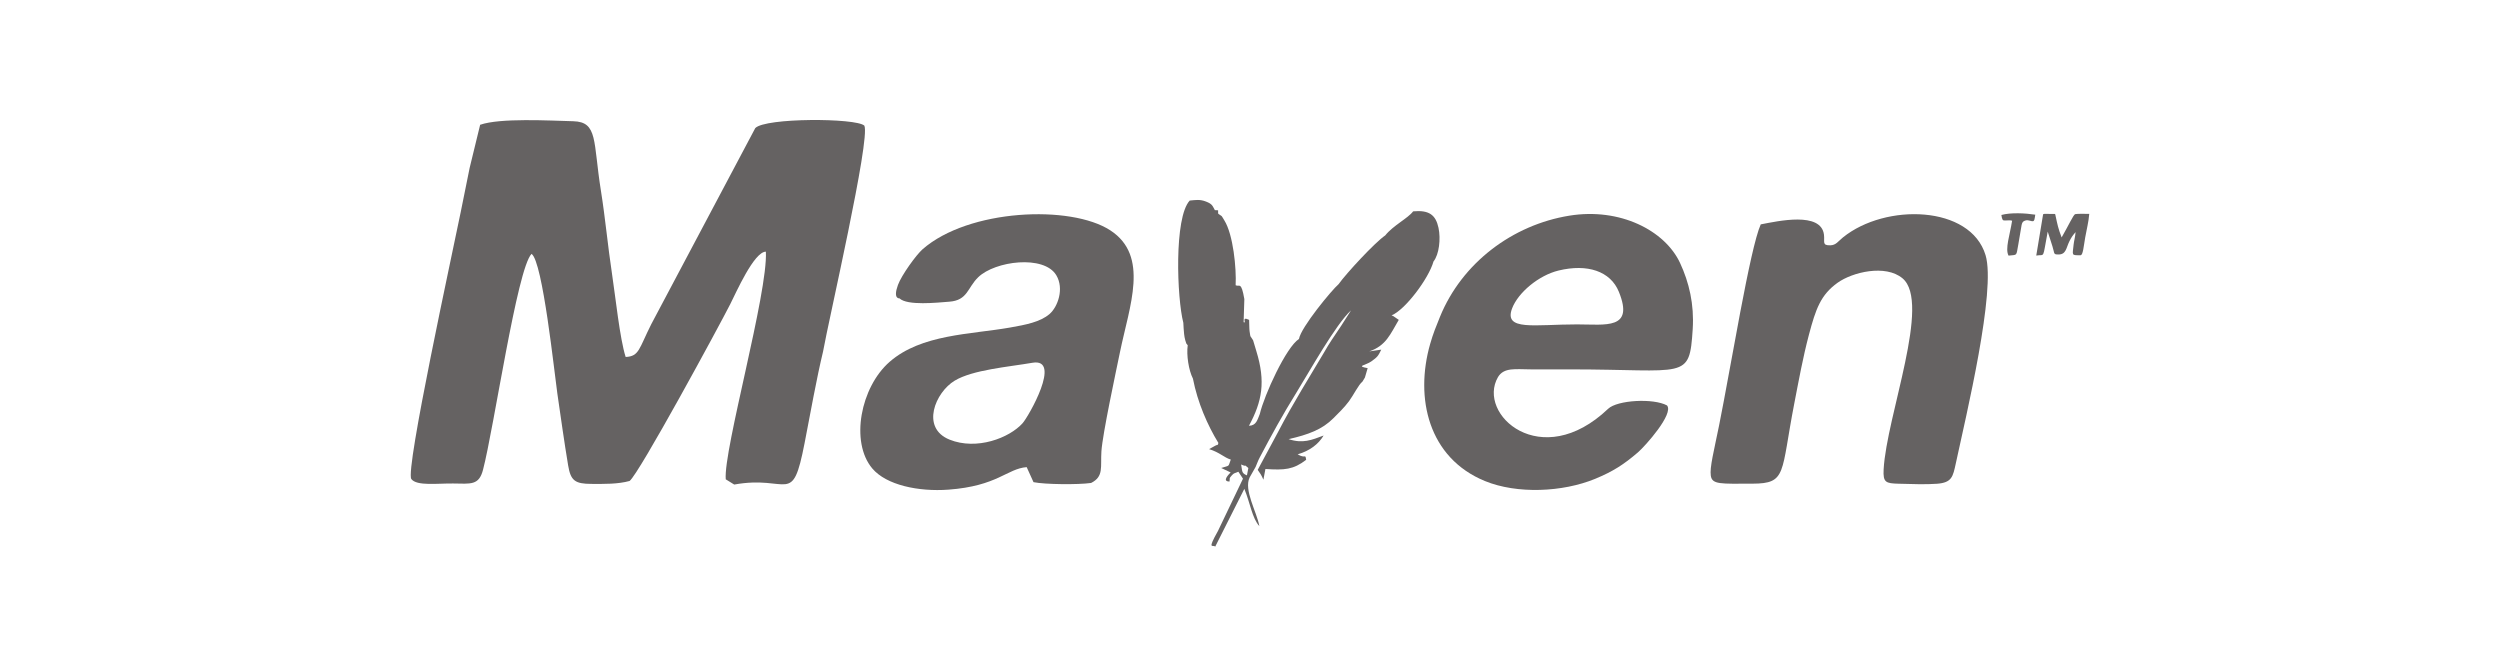
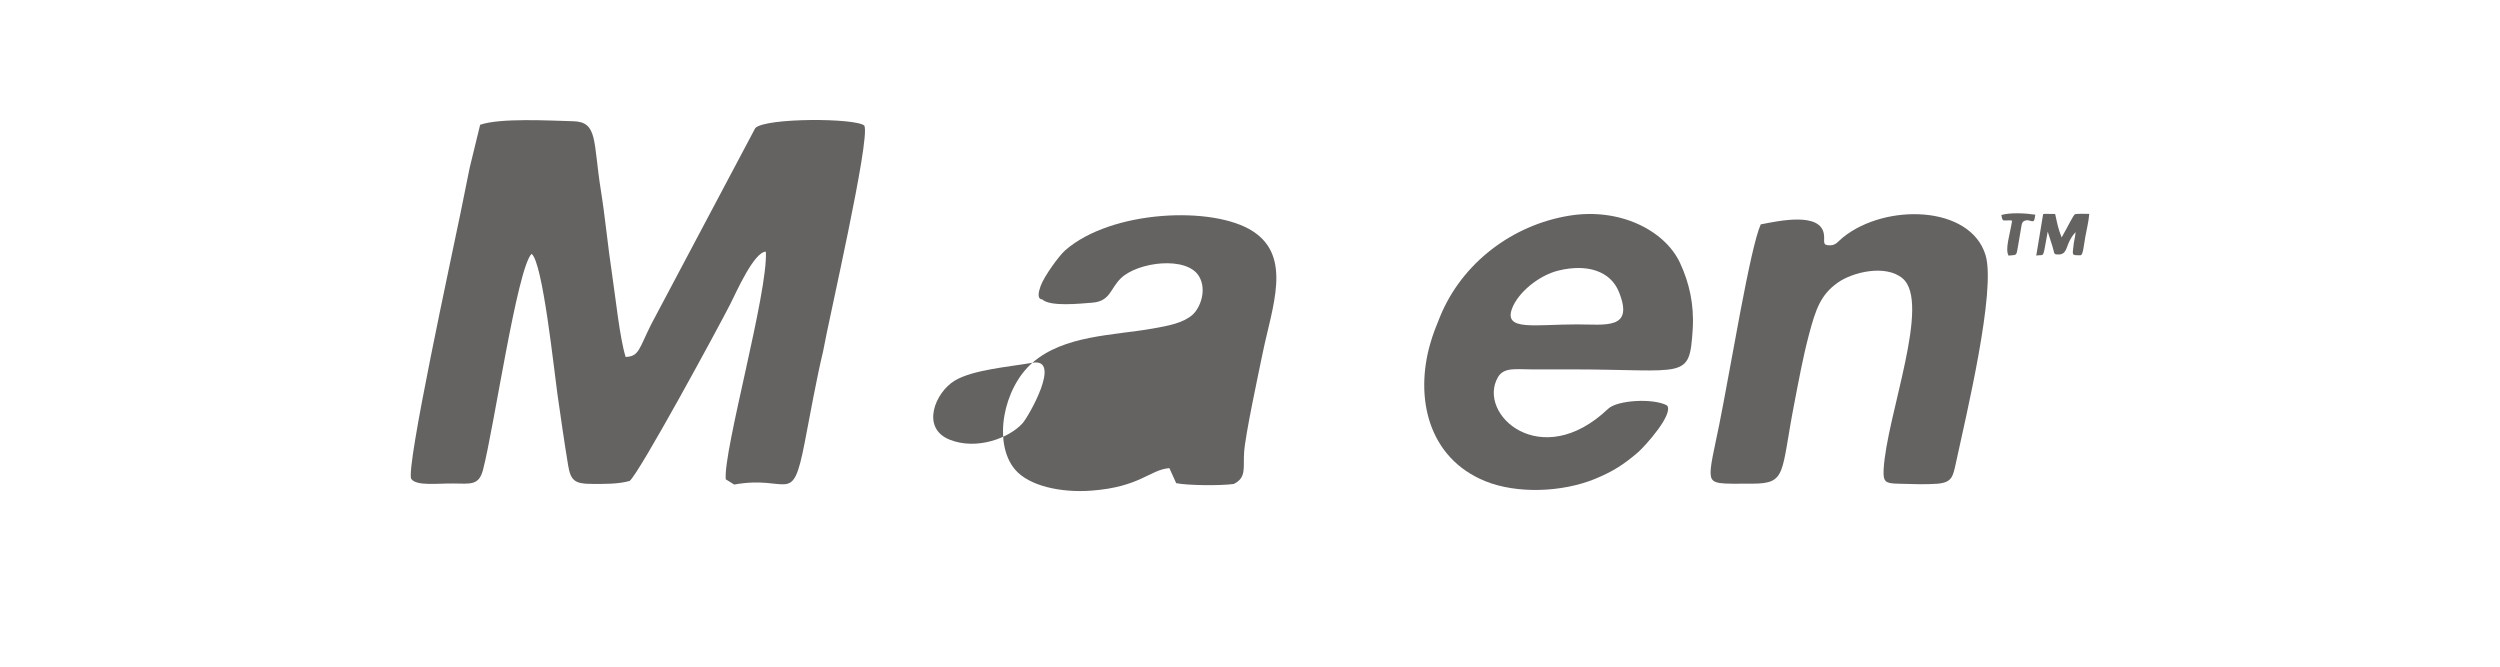
<svg xmlns="http://www.w3.org/2000/svg" xml:space="preserve" width="127mm" height="33.867mm" version="1.1" style="shape-rendering:geometricPrecision; text-rendering:geometricPrecision; image-rendering:optimizeQuality; fill-rule:evenodd; clip-rule:evenodd" viewBox="0 0 12700 3386.66">
  <defs>
    <style type="text/css">
   
    .fil0 {fill:#656262}
   
  </style>
  </defs>
  <g id="Layer_x0020_1">
    <g id="_2799841943792">
      <path class="fil0" d="M2439.13 633.86l-53.36 219.09c-15.04,75.72 -29.66,146.75 -45.45,224.89 -40.37,199.88 -282.95,1311.73 -250.78,1355.52 27.02,36.79 134.5,21.65 212.34,22.75 90.13,1.27 130.98,10.24 151.77,-69.29 55.89,-213.9 173.17,-1022.35 246.58,-1097.18 56.85,37.62 116.25,607.45 131.02,709.12 17.22,118.57 35.02,246.58 54.96,366.05 12.93,77.51 35.34,93.04 118.1,93.37 65.78,0.27 134.13,1.68 194.03,-14.88 47.13,-34.7 455.92,-788.98 511.6,-898.88 29.29,-57.8 120.56,-265.68 180.63,-266 11.49,206.59 -216.24,1008.72 -203.82,1156.43l43.06 26.67c278.58,-50.4 293.84,115.6 357.48,-210.56 30.03,-153.9 60.42,-326.64 93.83,-465.13 27.7,-157.16 241.77,-1082.21 209.77,-1147.59 -42.22,-39.43 -503.31,-40.8 -554.17,12.53l-528.23 995.96c-63.02,124.9 -60.84,163.53 -130.2,166.69 -29.5,-91.91 -52.13,-309 -69.24,-421.82 -21.25,-140.05 -34.13,-283.46 -56.43,-422.92 -40.17,-251.12 -14.32,-349.46 -140.48,-352.81 -122.34,-3.24 -371.55,-17.48 -473.01,17.99z" />
-       <path class="fil0" d="M5244.48 1842.88c152.22,-26.33 -19.78,273.48 -49.51,306.77 -67.38,75.46 -233.66,139.07 -371.17,83.65 -148.19,-59.72 -71.97,-240.58 25.91,-299.49 92.1,-55.43 272.45,-69.77 394.77,-90.93zm-724.88 -5.12c-148.11,128.96 -201.5,407.57 -88.57,541.78 71.43,84.9 235.16,118.97 386.62,107.9 249.72,-18.26 298.1,-106.6 397.89,-114.45l34.63 76.35c56.85,11.82 227,13.55 292.7,4.04 65.31,-32.71 47.06,-80.98 52.31,-160.58 5.9,-89.62 74.19,-406.04 94.24,-503.92 48.2,-235.39 150.85,-488.3 -48.92,-618.66 -201.39,-131.43 -720.63,-108.62 -954.05,96.16 -32.05,28.12 -106.91,131.68 -124.91,181.24 -26.48,72.93 7.63,67.87 7.78,68.02 40.28,38.14 190.56,21.73 253.6,16.91 93.45,-7.15 91.41,-71.04 146.31,-124.17 85.99,-83.22 334.09,-114.45 396.68,-10.35 41.18,68.5 7.48,161.26 -34.16,197.11 -47.52,40.91 -121.58,54.75 -200.9,68.75 -200.76,35.43 -449.81,33.32 -611.25,173.87z" />
+       <path class="fil0" d="M5244.48 1842.88c152.22,-26.33 -19.78,273.48 -49.51,306.77 -67.38,75.46 -233.66,139.07 -371.17,83.65 -148.19,-59.72 -71.97,-240.58 25.91,-299.49 92.1,-55.43 272.45,-69.77 394.77,-90.93zc-148.11,128.96 -201.5,407.57 -88.57,541.78 71.43,84.9 235.16,118.97 386.62,107.9 249.72,-18.26 298.1,-106.6 397.89,-114.45l34.63 76.35c56.85,11.82 227,13.55 292.7,4.04 65.31,-32.71 47.06,-80.98 52.31,-160.58 5.9,-89.62 74.19,-406.04 94.24,-503.92 48.2,-235.39 150.85,-488.3 -48.92,-618.66 -201.39,-131.43 -720.63,-108.62 -954.05,96.16 -32.05,28.12 -106.91,131.68 -124.91,181.24 -26.48,72.93 7.63,67.87 7.78,68.02 40.28,38.14 190.56,21.73 253.6,16.91 93.45,-7.15 91.41,-71.04 146.31,-124.17 85.99,-83.22 334.09,-114.45 396.68,-10.35 41.18,68.5 7.48,161.26 -34.16,197.11 -47.52,40.91 -121.58,54.75 -200.9,68.75 -200.76,35.43 -449.81,33.32 -611.25,173.87z" />
      <path class="fil0" d="M7917.47 1374.25c145.92,-35.36 263.77,2.81 306.5,108.4 78.3,193.5 -66.78,165.25 -212.85,165.21 -215.37,-0.04 -374.06,35.14 -329.57,-81.58 30.56,-80.13 135.12,-167.6 235.92,-192.03zm-602.29 234.82c-19.83,48.63 -35.14,86.32 -49.88,137.82 -78.75,275.17 -9.28,579.32 278.74,697.01 162.37,66.35 393.62,56.86 559.34,-11.47 90.1,-37.16 145.39,-72.61 217.36,-134.47 36.81,-31.64 183.93,-196.41 147.61,-238.47 -69.37,-37.52 -252.24,-27.43 -299.01,17.1 -340.88,324.52 -668.55,27.75 -559.72,-160.82 30.21,-50.57 89.21,-39.64 166.94,-39.38 66.45,0.21 132.93,0.02 199.39,0.02 591.6,0 606.18,58.07 622.99,-204.61 8.04,-125.61 -18.28,-237.16 -64.34,-336.03 -76.62,-164.48 -304.48,-282 -562.17,-240.24 -289.58,46.93 -545.78,240.32 -657.25,513.54z" />
      <path class="fil0" d="M8902.64 2457.01c175.64,-0.65 143.21,-51.42 212.45,-407.98 22.58,-116.27 43.8,-233.64 74.12,-348.07 34.8,-131.34 59.84,-203.27 145.85,-264.65 75.61,-53.97 242.99,-94.47 329.45,-22.66 147.56,122.57 -80.68,698.55 -95.64,970.66 -3.69,66.98 10.94,71.23 76.7,73.01 62.62,1.72 139.51,4.53 194.94,0.15 74.96,-5.93 80.33,-35.36 95.15,-103.97 52.97,-245.37 205.1,-878.4 150.95,-1057.37 -76.75,-253.7 -507.54,-265.26 -724.37,-90.11 -24.63,19.89 -35.18,39.62 -64.62,40.19 -42.99,0.83 -27.24,-17.73 -31.89,-54.29 -15.03,-118.19 -233.5,-68.83 -321.16,-52.08 -54.49,120.77 -151.62,723.44 -211.35,1020.08 -25.84,128.3 -48.74,214.83 -42.33,256.85 6.85,44.98 49.02,40.84 211.75,40.24z" />
-       <path class="fil0" d="M7069.26 1602.03c69.23,-28.18 188.46,-186.84 213.03,-273.95 28.53,-35.5 37.32,-114.77 25.36,-170.57 -14.25,-66.46 -48.22,-91.23 -128.86,-83.89 -26.25,35.41 -101.48,71.66 -141.72,122.22 -53.32,36.48 -197.53,192.34 -237.25,247.99 -33.58,28.53 -190.91,218.69 -201.08,278.11 -65.04,41.65 -176.27,284.55 -198.85,380.99 -12.12,29.39 -17.68,59.03 -55.2,60.08 67.02,-124.33 85.6,-223.27 37.47,-379.71l-16.37 -54.54c-19.06,-31.84 -11.41,-8.26 -17.88,-46.05 -1.85,-10.8 -1.5,-43.53 -2.42,-57.83 -43.01,-20.34 -9.94,21.28 -27.88,11.72l3.7 -117.29c-15.99,-92.34 -25.02,-60.42 -44.26,-70.29 4.5,-84.97 -12.09,-257.53 -57.56,-329.83 -19.73,-31.37 -5.86,-14.82 -30.86,-33.45 -3.23,-23.74 7.46,-15.44 -17.07,-18.29 -12.38,-21.4 -11.67,-30.57 -45.1,-43.54 -30.79,-11.94 -50.84,-8.02 -82.63,-5.07 -80.15,86.32 -64.91,496.41 -32.46,620.94 1.21,17.35 1.67,39.39 3.84,56.15 1.42,11.03 2.74,21.88 5.98,32.49 7.07,23.15 3.04,12.58 12.48,25.46 -7.12,50.26 4.84,126.83 26.49,169.61 23.52,121.19 74.36,237.33 129.42,326.89 -11.32,25.97 17.58,-6.66 -28.95,20.97l-18.39 10.17c54.41,16.71 76.54,43.33 110.24,53.04 -14.94,39.39 -2.45,27.91 -48.77,42.79l47.97 22.6c-8.1,8.34 -46.72,46.17 -5.74,46.17 3.68,-20.83 -4.42,-12.43 11.29,-30.76 12.34,-14.4 15.86,-10.44 33.74,-19.03l23.4 35.45 -127.2 265.74c-57.47,102.36 -23.64,66.6 -13.94,79.55l148.04 -293.76c29.68,71.39 39.31,148.9 76.41,189.61 -13.68,-74.72 -80.47,-183.98 -49.29,-247.85l30.12 -52.93c9.27,-20.42 9.72,-26.89 21.51,-49.25 59.68,-113.18 116.6,-217.07 186.2,-329.17 62.37,-100.49 199.71,-347.16 277.21,-417.2 -35.46,57.24 -62.63,97.63 -98.42,150.47 -13.39,19.77 -24.15,38.46 -38.36,62.74 -70.02,118.92 -156.4,254.96 -234.81,406.21l-102.68 190.99c12.24,17.62 17.52,23.31 28.98,49.91l10.26 -54.4c96.46,6.35 141.84,3.58 206.93,-46.61 -5.21,-33.49 -1.93,-3.23 -43.21,-27.94 60.9,-17.1 105.94,-51.66 131.92,-95.47 -61.17,23.03 -105.57,41.91 -177.89,18.42 100.06,-22.97 170.81,-48.86 228.42,-107.1 25.59,-25.87 53.47,-52.09 78.57,-85.8 21.84,-29.34 49.09,-84.95 67.81,-98.92l12.85 -21.11 13.97 -47.81c-62.07,-10.94 -10.02,-13.95 18.18,-33.92 32.3,-22.87 35.14,-28.02 51.01,-60.07l-60.93 8.97c85.84,-29.32 107,-88.19 149.79,-160.2l-28.23 -19.39c-1.58,-0.84 -5.6,-2.2 -8.33,-3.46zm-764.4 757.49c38.99,17.28 5.14,-8.07 36.73,17.89l-7.16 37.39c-29.79,-11.27 -22.81,-24.15 -29.57,-55.28z" />
      <path class="fil0" d="M10344.16 1298.29c45.95,-8.39 30.39,23.81 58.24,-121.72 8.87,30.06 24.26,71.53 29.61,95.59 4.14,18.58 4.9,20.63 24.89,20.63 39.85,0 38.72,-33.75 56.19,-68.26 8.37,-16.52 15.59,-28.22 30.89,-45.39 -2.07,25.43 -8.31,45.82 -10.05,63.23 -5.61,56.5 -12.59,54.25 35.02,54.25 12.95,0 16.06,-46.29 23.94,-90.85 8,-45.26 16.92,-76.24 20.5,-119.35 -27.5,-0.8 -63.9,-0.62 -71.65,1.45 -8.56,2.3 -34.29,58.78 -68.62,118.24 -17.75,-45.42 -21.43,-66.61 -30.75,-109.24 -2.62,-12 -0.31,-10.11 -12.54,-10.18l-44.32 -0.25c-6.47,1.52 -5.81,-0.19 -7.17,5.89l-34.18 205.96z" />
      <path class="fil0" d="M10167.07 1092.02c3.53,24.83 6.71,28.55 17.49,28.06 12.22,-0.56 33.34,-1.79 36.96,1.3 -11.35,72.46 -36.8,143.21 -18.05,177.18 46.62,-5.64 37.88,5.07 49.78,-58.19 19.99,-106.3 11.56,-113.01 37.41,-120.71 13.62,-4.05 28.85,6.32 37.78,3.81 5.99,-1.69 7.07,-8 10.71,-32.97 -50,-7.74 -124.51,-11.62 -172.08,1.52z" />
    </g>
  </g>
</svg>